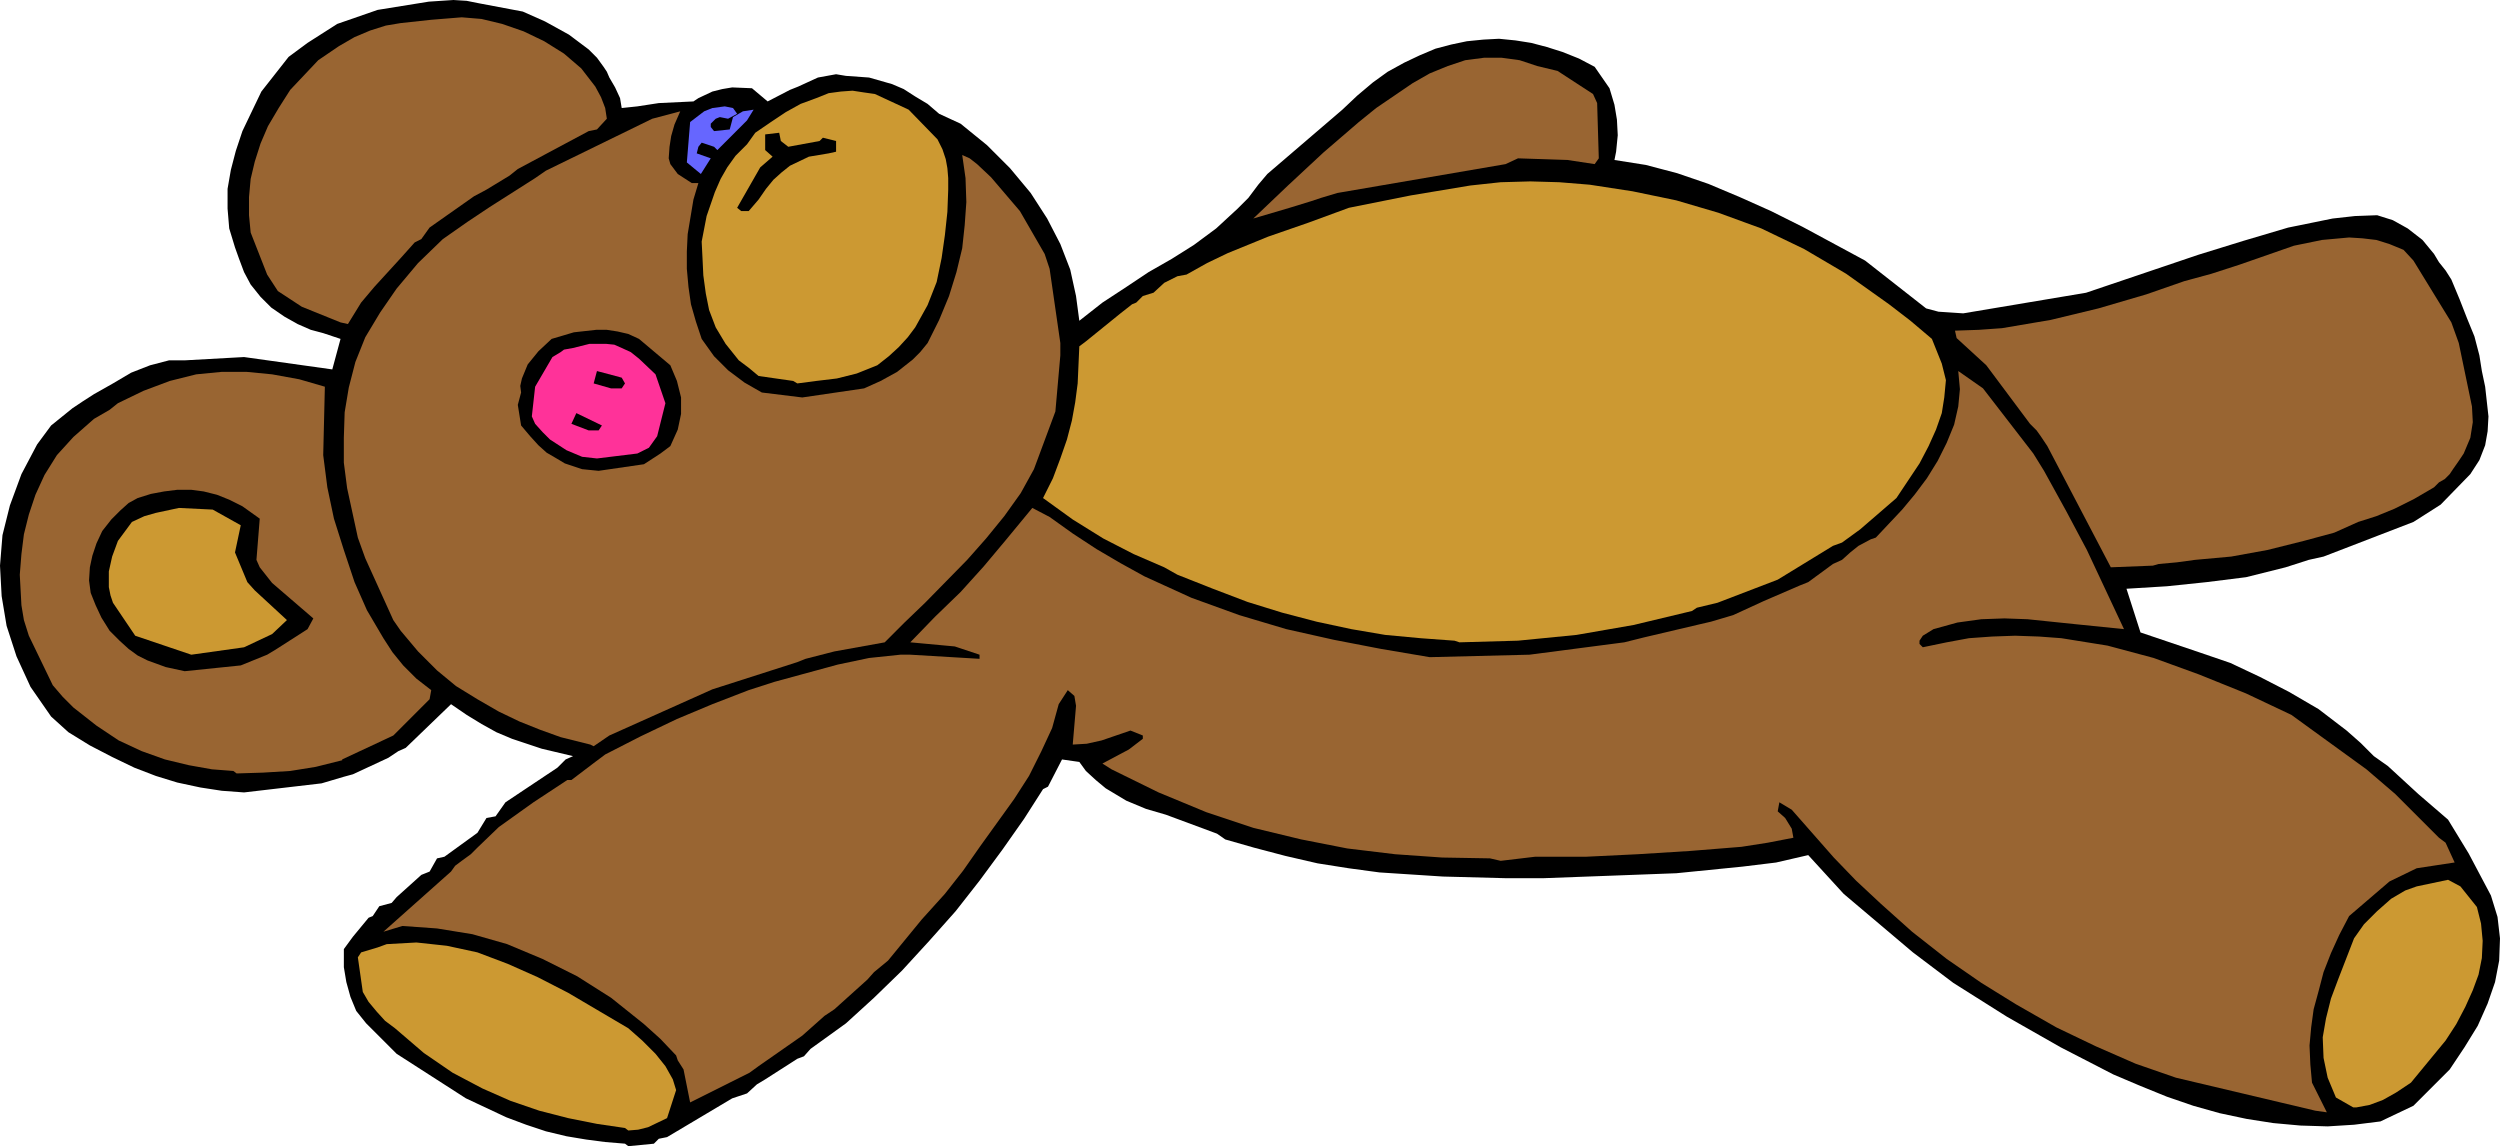
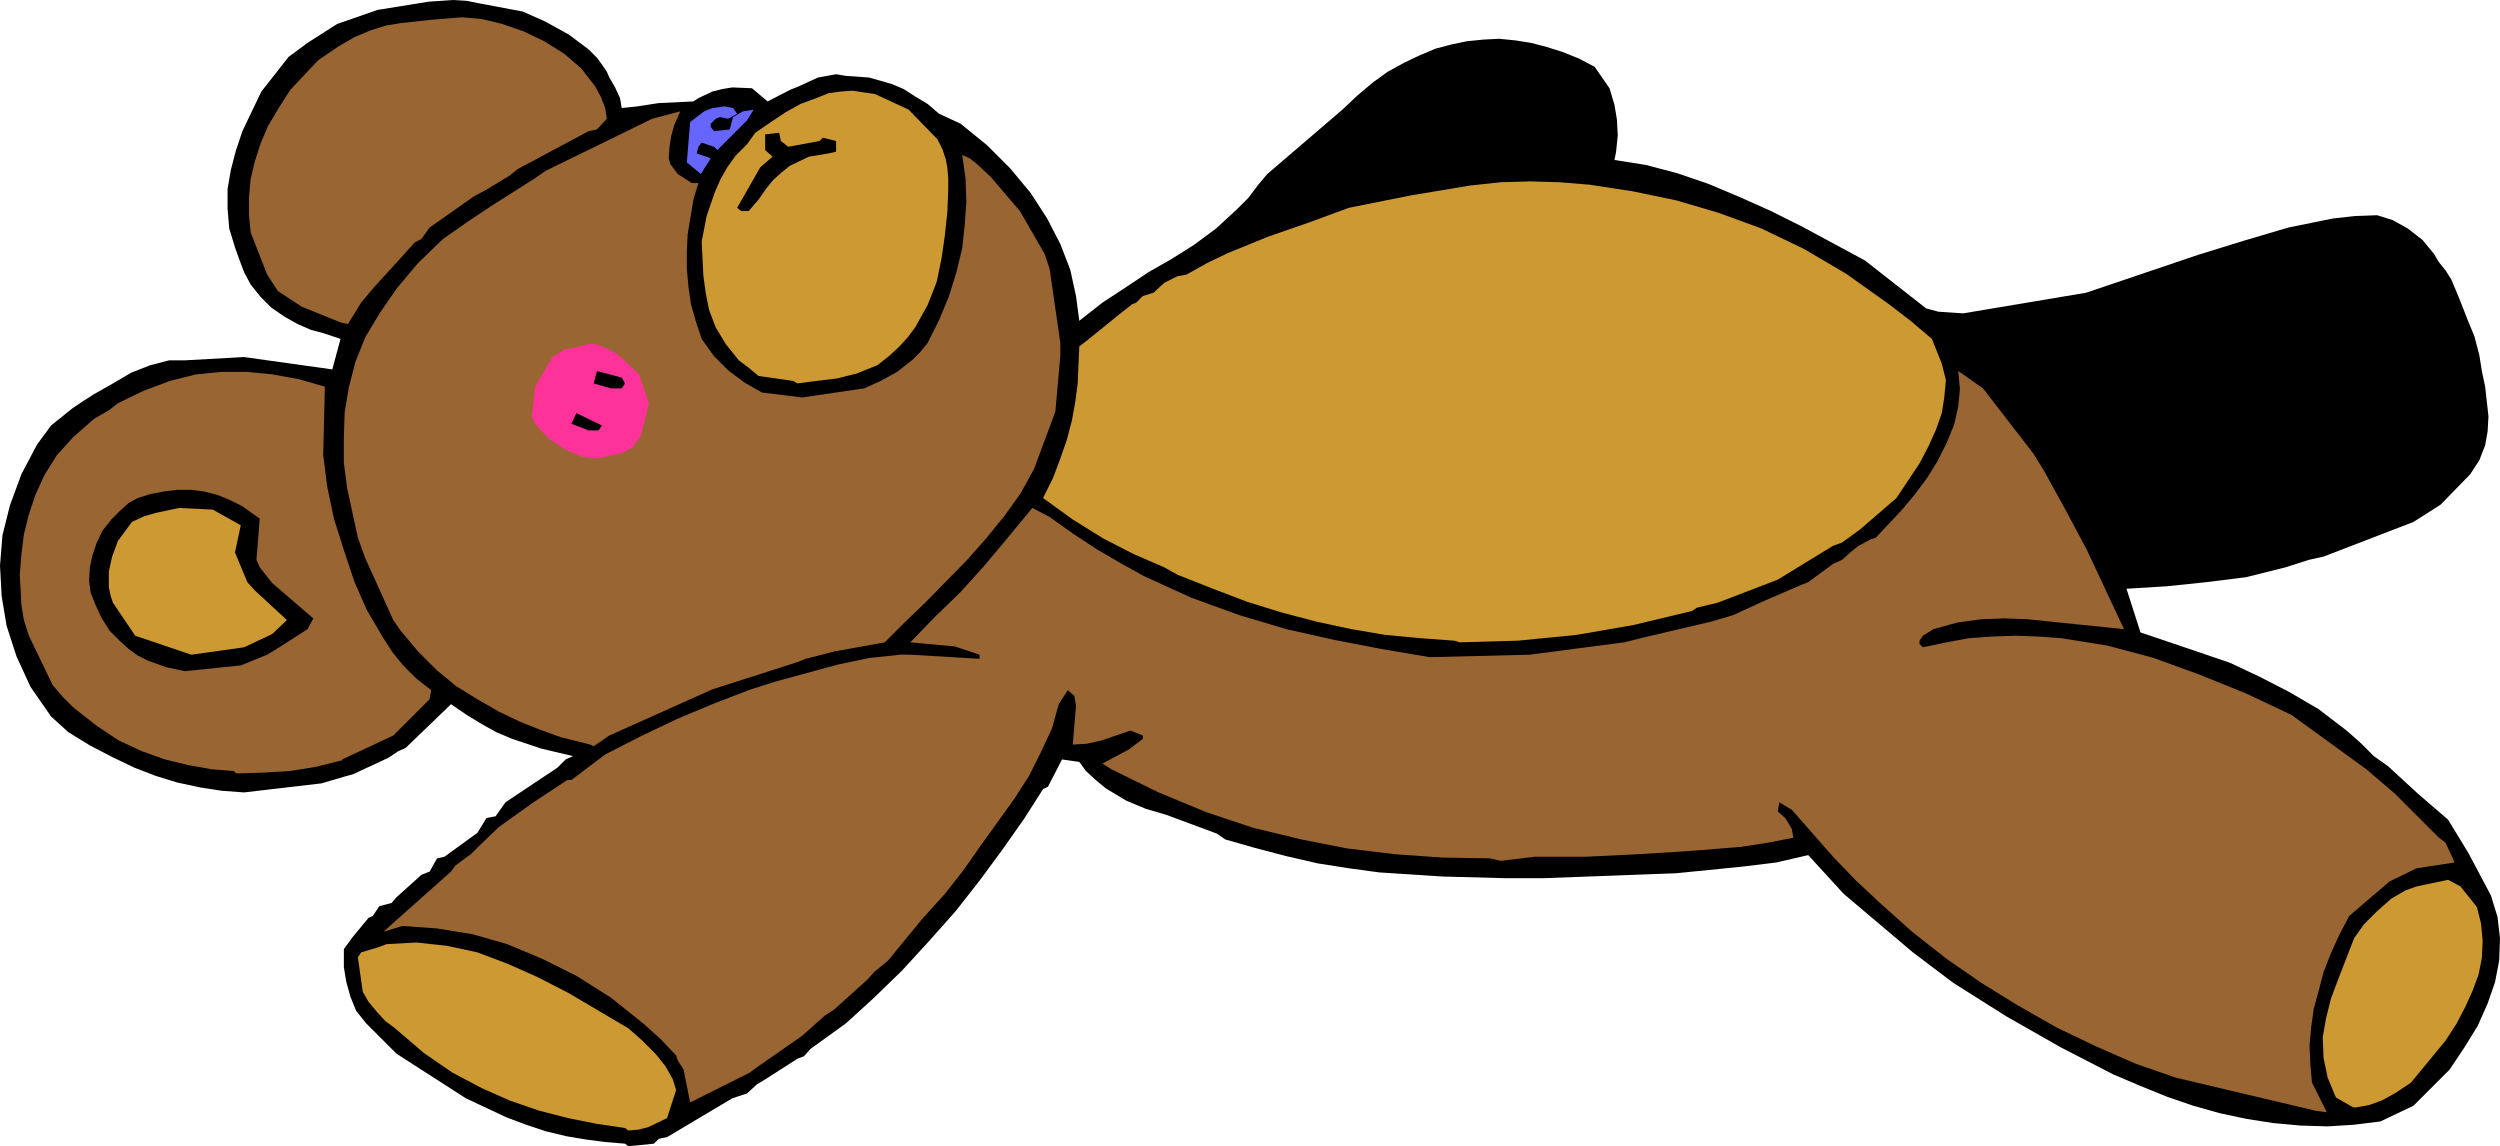
<svg xmlns="http://www.w3.org/2000/svg" xmlns:ns1="http://sodipodi.sourceforge.net/DTD/sodipodi-0.dtd" xmlns:ns2="http://www.inkscape.org/namespaces/inkscape" version="1.0" width="129.638mm" height="59.433mm" id="svg19" ns1:docname="Teddy Bear 34.wmf">
  <ns1:namedview id="namedview19" pagecolor="#ffffff" bordercolor="#000000" borderopacity="0.25" ns2:showpageshadow="2" ns2:pageopacity="0.0" ns2:pagecheckerboard="0" ns2:deskcolor="#d1d1d1" ns2:document-units="mm" />
  <defs id="defs1">
    <pattern id="WMFhbasepattern" patternUnits="userSpaceOnUse" width="6" height="6" x="0" y="0" />
  </defs>
  <path style="fill:#000000;fill-opacity:1;fill-rule:evenodd;stroke:none" d="m 122.493,224.146 -3.878,-0.323 -3.717,-0.485 -3.878,-0.646 -4.04,-0.97 -3.878,-1.293 -3.878,-1.454 -7.918,-3.717 -13.574,-8.727 -2.262,-2.262 -3.717,-3.717 -1.939,-2.424 -1.131,-2.747 -0.808,-2.909 -0.485,-2.909 v -3.555 l 1.778,-2.424 3.07,-3.717 0.808,-0.323 1.293,-1.939 2.424,-0.646 0.97,-1.131 4.848,-4.363 1.616,-0.646 1.454,-2.586 1.454,-0.323 6.464,-4.687 1.778,-2.909 1.778,-0.323 1.939,-2.747 10.181,-6.787 1.616,-1.616 1.454,-0.646 -6.141,-1.454 -5.818,-1.939 -3.07,-1.293 -2.909,-1.616 -2.909,-1.778 -3.07,-2.101 -8.888,8.565 -1.454,0.646 -1.939,1.293 -6.949,3.232 -1.778,0.485 -4.363,1.293 -15.19,1.778 -4.363,-0.323 -4.202,-0.646 -4.525,-0.97 -4.202,-1.293 -4.202,-1.616 -4.363,-2.101 -4.363,-2.262 -4.202,-2.586 -3.394,-3.07 L 5.979,134.617 3.232,128.637 1.293,122.658 0.323,116.84 0,110.861 l 0.485,-5.979 1.454,-5.818 2.262,-6.141 3.07,-5.818 2.747,-3.717 4.202,-3.394 1.939,-1.293 2.262,-1.454 3.717,-2.101 3.555,-2.101 3.717,-1.454 3.717,-0.97 h 3.07 l 11.635,-0.646 17.291,2.424 1.616,-5.979 -3.394,-1.131 -2.424,-0.646 -2.586,-1.131 -2.586,-1.454 -2.586,-1.778 -2.101,-2.101 -1.939,-2.424 -1.293,-2.424 -0.97,-2.586 -0.808,-2.262 -1.131,-3.717 -0.323,-3.879 v -3.879 l 0.646,-3.717 0.97,-3.717 1.293,-3.879 1.778,-3.717 1.939,-4.04 5.333,-6.787 L 60.277,8.403 66.094,4.687 74.013,1.939 84.032,0.323 88.88,0 l 2.586,0.162 2.424,0.485 8.565,1.616 4.363,1.939 4.686,2.586 3.878,2.909 1.616,1.616 1.293,1.778 0.646,0.97 0.485,1.131 1.131,1.939 0.97,2.101 0.323,1.939 3.07,-0.323 4.202,-0.646 6.787,-0.323 0.97,-0.646 2.747,-1.293 1.939,-0.485 1.939,-0.323 3.878,0.162 3.07,2.586 4.363,-2.262 1.616,-0.646 3.878,-1.778 3.555,-0.646 1.939,0.323 4.525,0.323 4.525,1.293 2.262,0.97 2.262,1.454 2.424,1.454 2.262,1.939 4.202,1.939 5.171,4.202 4.525,4.525 4.04,4.848 3.232,5.01 2.586,5.01 1.939,5.01 1.131,5.171 0.646,4.848 4.525,-3.555 4.686,-3.07 4.363,-2.909 4.525,-2.586 4.363,-2.747 4.363,-3.232 4.202,-3.879 2.101,-2.101 1.939,-2.586 1.778,-2.101 14.706,-12.605 2.909,-2.747 3.07,-2.586 2.909,-2.101 3.232,-1.778 3.07,-1.454 3.07,-1.293 3.07,-0.808 3.07,-0.646 3.232,-0.323 3.07,-0.162 3.232,0.323 3.07,0.485 3.07,0.808 3.07,0.97 3.232,1.293 3.07,1.616 2.909,4.202 0.97,3.232 0.485,2.909 0.162,3.07 -0.323,3.232 -0.323,1.616 6.141,0.97 6.141,1.616 6.141,2.101 6.141,2.586 6.141,2.747 6.141,3.07 12.282,6.626 11.958,9.373 2.424,0.646 4.848,0.323 24.078,-4.04 21.978,-7.434 8.888,-2.747 8.726,-2.586 8.726,-1.778 4.363,-0.485 4.363,-0.162 3.07,0.97 2.909,1.616 2.909,2.262 2.262,2.747 0.97,1.616 1.293,1.616 1.131,1.778 1.616,3.879 1.454,3.717 1.454,3.555 0.97,3.717 0.485,3.07 0.646,3.07 0.646,5.818 -0.162,2.909 -0.485,2.747 -1.131,2.909 -1.778,2.747 -5.818,5.979 -5.333,3.394 -17.614,6.787 -2.909,0.646 -4.525,1.454 -7.757,1.939 -7.757,0.97 -7.757,0.808 -7.918,0.485 2.747,8.565 11.474,3.879 6.141,2.101 5.818,2.747 5.656,2.909 5.818,3.394 5.494,4.202 2.747,2.424 2.586,2.586 2.747,1.939 5.979,5.495 5.818,5.01 4.04,6.626 4.363,8.242 1.293,4.202 0.485,4.202 -0.162,4.363 -0.808,4.202 -1.454,4.202 -1.939,4.363 -2.586,4.202 -2.909,4.363 -7.11,7.111 -6.464,3.07 -5.171,0.646 -5.171,0.323 -5.333,-0.162 -5.333,-0.485 -5.171,-0.808 -5.333,-1.131 -5.171,-1.454 -5.171,-1.778 -5.171,-2.101 -5.333,-2.262 -10.342,-5.333 -10.504,-5.979 -10.504,-6.626 -7.918,-5.979 -13.574,-11.474 -6.949,-7.595 -6.302,1.454 -6.626,0.808 -12.928,1.293 -12.928,0.485 -13.09,0.485 h -7.434 l -12.282,-0.323 -12.443,-0.808 -5.979,-0.808 -6.141,-0.97 -6.302,-1.454 -6.141,-1.616 -5.656,-1.616 -1.616,-1.131 -10.019,-3.717 -3.878,-1.131 -3.878,-1.616 -4.04,-2.424 -1.939,-1.616 -1.939,-1.778 -1.293,-1.778 -3.394,-0.485 -2.747,5.333 -0.97,0.485 -3.717,5.818 -4.202,5.979 -4.525,6.141 -4.686,5.979 -5.171,5.818 -5.333,5.818 -5.494,5.333 -5.494,5.01 -6.949,5.01 -1.293,1.454 -1.293,0.485 -6.302,4.04 -1.616,0.97 -1.939,1.778 -2.909,0.97 -12.766,7.595 -1.616,0.323 -0.97,0.97 -5.01,0.485 z" id="path1" />
  <path style="fill:#cc9932;fill-opacity:1;fill-rule:evenodd;stroke:none" d="m 122.493,221.075 -5.494,-0.808 -5.656,-1.131 -5.656,-1.454 -5.656,-1.939 -5.494,-2.424 -5.818,-3.07 -5.656,-3.879 -5.656,-4.848 -1.939,-1.454 -1.616,-1.778 -1.616,-1.939 -1.131,-1.939 -0.97,-6.787 0.646,-0.97 3.232,-0.97 1.778,-0.646 5.818,-0.323 5.979,0.646 5.979,1.293 5.979,2.262 5.818,2.586 5.979,3.07 11.797,6.949 2.747,2.424 2.586,2.586 1.939,2.424 1.454,2.586 0.646,2.101 -1.778,5.495 -3.717,1.778 -1.939,0.485 -1.939,0.162 z" id="path2" />
  <path style="fill:#996532;fill-opacity:1;fill-rule:evenodd;stroke:none" d="m 453.772,217.681 -27.31,-6.464 -7.918,-2.747 -7.757,-3.394 -7.757,-3.717 -7.918,-4.525 -6.787,-4.202 -6.787,-4.687 -6.787,-5.333 -6.141,-5.495 -4.848,-4.525 -4.363,-4.525 -8.242,-9.373 -2.424,-1.454 -0.323,1.778 1.454,1.293 1.293,2.101 0.323,1.778 -5.01,0.97 -5.171,0.808 -10.019,0.808 -10.342,0.646 -10.019,0.485 h -10.019 l -6.787,0.808 -2.101,-0.485 -9.373,-0.162 -9.211,-0.646 -9.373,-1.131 -9.05,-1.778 -9.373,-2.262 -9.211,-3.07 -9.373,-3.879 -9.211,-4.525 -1.778,-1.131 5.171,-2.747 2.747,-2.101 v -0.646 l -2.424,-0.97 -5.656,1.939 -2.909,0.646 -2.747,0.162 0.646,-7.595 -0.323,-1.939 -1.293,-1.131 -1.778,2.747 -1.293,4.687 -2.101,4.525 -2.424,4.848 -2.909,4.525 -6.626,9.211 -3.394,4.848 -3.555,4.525 -4.525,5.01 -6.626,8.08 -2.747,2.262 -1.293,1.454 -6.464,5.818 -1.939,1.293 -4.363,3.879 -8.565,5.979 -1.778,1.293 -11.635,5.818 -1.293,-6.464 -1.131,-1.778 -0.323,-0.97 -3.07,-3.232 -3.232,-2.909 -6.464,-5.171 -6.626,-4.202 -6.787,-3.394 -6.949,-2.909 -6.787,-1.939 -6.949,-1.131 -6.787,-0.485 -3.717,1.131 13.251,-11.797 0.808,-1.131 1.293,-0.97 1.778,-1.293 1.293,-1.293 4.202,-4.04 6.787,-4.848 6.626,-4.363 h 0.808 l 4.686,-3.555 1.939,-1.454 6.949,-3.555 7.11,-3.394 6.949,-2.909 7.11,-2.747 5.01,-1.616 12.443,-3.394 6.141,-1.293 6.141,-0.646 h 1.939 l 13.574,0.808 v -0.808 l -4.848,-1.616 -8.726,-0.808 4.848,-5.01 5.01,-4.848 4.525,-5.01 4.202,-5.01 5.333,-6.464 3.394,1.778 4.525,3.232 4.686,3.07 4.686,2.747 4.686,2.586 9.211,4.202 9.373,3.394 9.211,2.747 9.373,2.101 9.211,1.778 9.534,1.616 19.554,-0.485 18.584,-2.424 3.878,-0.97 10.989,-2.586 2.101,-0.485 4.363,-1.293 5.979,-2.747 7.11,-3.07 1.616,-0.646 4.848,-3.555 1.778,-0.808 1.616,-1.454 1.616,-1.293 2.424,-1.293 0.97,-0.323 5.171,-5.495 2.424,-2.909 2.424,-3.232 2.101,-3.394 1.778,-3.555 1.454,-3.555 0.808,-3.555 0.323,-3.394 -0.323,-3.555 4.848,3.394 9.858,12.767 2.101,3.394 4.363,7.919 4.04,7.595 7.272,15.514 -9.534,-0.97 -9.373,-0.97 -4.525,-0.162 -4.525,0.162 -4.686,0.646 -4.686,1.293 -2.101,1.293 -0.646,0.97 v 0.646 l 0.646,0.646 4.686,-0.97 4.363,-0.808 4.525,-0.323 4.525,-0.162 4.686,0.162 4.363,0.323 9.05,1.454 9.05,2.424 8.888,3.232 9.211,3.717 8.888,4.202 14.706,10.666 5.656,4.848 8.565,8.565 1.293,0.97 1.778,3.879 -7.434,1.131 -5.333,2.586 -7.918,6.787 -1.939,3.717 -1.616,3.555 -1.454,3.717 -0.97,3.717 -0.97,3.555 -0.485,3.555 -0.323,3.555 0.162,3.717 0.323,3.555 2.909,5.818 z" id="path3" />
  <path style="fill:#cc9932;fill-opacity:1;fill-rule:evenodd;stroke:none" d="m 461.206,217.035 -3.394,-1.939 -1.616,-3.879 -0.808,-3.879 -0.162,-4.04 0.646,-3.717 0.97,-3.879 1.454,-3.879 3.07,-7.919 1.939,-2.747 2.586,-2.586 2.747,-2.424 2.747,-1.616 2.262,-0.808 6.141,-1.293 2.424,1.293 3.232,4.04 0.808,3.232 0.323,3.394 -0.162,3.394 -0.646,3.232 -1.131,3.07 -1.454,3.232 -1.778,3.394 -2.101,3.232 -6.787,8.242 -2.909,1.939 -2.586,1.454 -2.586,0.97 -2.586,0.485 z" id="path4" />
  <path style="fill:#996532;fill-opacity:1;fill-rule:evenodd;stroke:none" d="m 45.733,151.1 -4.202,-0.323 -4.525,-0.808 -4.686,-1.131 -4.525,-1.616 -4.525,-2.101 -4.363,-2.909 -4.525,-3.555 -2.101,-2.101 -1.939,-2.262 -4.686,-9.696 -0.97,-3.07 -0.485,-2.909 -0.323,-5.979 0.323,-4.04 0.485,-3.879 0.97,-3.879 1.293,-3.879 1.778,-3.879 2.424,-3.879 3.232,-3.555 4.04,-3.555 3.07,-1.778 1.616,-1.293 5.01,-2.424 5.171,-1.939 5.171,-1.293 5.01,-0.485 h 4.848 l 5.01,0.485 5.333,0.97 5.01,1.454 -0.323,13.413 0.808,6.303 1.293,6.141 1.939,6.141 2.101,6.303 2.424,5.495 3.232,5.495 1.778,2.747 2.101,2.586 2.586,2.586 2.909,2.262 -0.323,1.778 -7.11,7.111 -10.019,4.687 v 0.162 l -5.171,1.293 -5.01,0.808 -5.333,0.323 -5.171,0.162 z" id="path5" />
  <path style="fill:#996532;fill-opacity:1;fill-rule:evenodd;stroke:none" d="m 115.705,145.929 -5.818,-1.454 -4.04,-1.454 -4.04,-1.616 -4.04,-1.939 -4.202,-2.424 -4.202,-2.586 -3.717,-3.07 -3.717,-3.717 -3.394,-4.04 -1.454,-2.101 -5.494,-12.12 -1.454,-4.04 -2.101,-9.696 -0.646,-5.01 v -4.848 l 0.162,-5.01 0.808,-4.848 1.293,-5.01 1.939,-4.848 2.909,-4.848 3.232,-4.687 4.202,-5.01 4.848,-4.687 4.848,-3.394 4.363,-2.909 8.888,-5.656 2.101,-1.454 20.846,-10.181 5.494,-1.454 -1.131,2.586 -0.646,2.262 -0.323,2.101 -0.162,2.262 0.323,1.131 1.454,1.939 2.747,1.778 h 1.293 l -0.97,3.232 -1.131,6.787 -0.162,3.394 v 3.394 l 0.323,3.555 0.485,3.394 0.97,3.394 1.131,3.394 2.424,3.394 2.747,2.747 3.232,2.424 3.394,1.939 7.918,0.97 12.12,-1.778 3.232,-1.454 3.232,-1.778 3.07,-2.424 1.454,-1.454 1.454,-1.778 2.262,-4.525 1.939,-4.687 1.454,-4.687 1.131,-4.687 0.485,-4.525 0.323,-4.525 -0.162,-4.687 -0.646,-4.525 1.454,0.646 1.454,1.131 2.747,2.586 5.656,6.626 4.848,8.403 0.97,2.909 2.101,14.544 v 2.424 l -0.97,10.989 -4.202,11.312 -2.586,4.687 -3.232,4.525 -3.555,4.363 -3.717,4.202 -8.242,8.403 -4.04,3.879 -3.878,3.879 -9.858,1.778 -5.656,1.454 -1.616,0.646 -16.645,5.333 -20.2,9.05 -3.07,2.101 z" id="path6" />
  <path style="fill:#000000;fill-opacity:1;fill-rule:evenodd;stroke:none" d="m 36.198,131.546 -3.717,-0.808 -3.555,-1.293 -1.939,-0.97 -1.778,-1.293 -1.778,-1.616 -1.939,-1.939 -1.616,-2.586 -1.131,-2.424 -0.97,-2.424 -0.323,-2.424 0.162,-2.586 0.485,-2.262 0.808,-2.424 1.131,-2.424 1.778,-2.262 1.778,-1.778 1.616,-1.454 1.778,-0.97 2.586,-0.808 2.586,-0.485 2.586,-0.323 h 2.747 l 2.424,0.323 2.586,0.646 2.424,0.97 2.586,1.293 3.394,2.424 -0.646,8.08 0.646,1.454 2.424,3.07 8.08,6.949 -1.131,2.101 -6.302,4.04 -1.616,0.97 -5.171,2.101 z" id="path7" />
  <path style="fill:#cc9932;fill-opacity:1;fill-rule:evenodd;stroke:none" d="m 37.491,128.314 -10.989,-3.717 -4.363,-6.464 -0.485,-1.454 -0.323,-1.616 v -3.07 l 0.646,-2.909 1.131,-3.07 2.747,-3.717 2.424,-1.131 2.262,-0.646 4.525,-0.97 6.626,0.323 5.494,3.07 -1.131,5.333 2.424,5.818 1.454,1.616 6.302,5.818 -2.909,2.747 -5.494,2.586 z" id="path8" />
  <path style="fill:#cc9932;fill-opacity:1;fill-rule:evenodd;stroke:none" d="m 285.062,125.567 -6.626,-0.485 -6.949,-0.646 -6.626,-1.131 -6.787,-1.454 -6.787,-1.778 -6.787,-2.101 -6.787,-2.586 -6.949,-2.747 -2.586,-1.454 -5.979,-2.586 -5.979,-3.07 -5.979,-3.717 -5.818,-4.202 1.939,-3.879 1.454,-3.879 1.293,-3.717 0.97,-3.717 0.646,-3.555 0.485,-3.717 0.323,-7.272 1.293,-0.97 6.787,-5.495 2.262,-1.778 0.808,-0.323 1.293,-1.293 2.101,-0.646 2.101,-1.939 2.586,-1.293 1.778,-0.323 4.04,-2.262 4.04,-1.939 7.918,-3.232 7.918,-2.747 7.918,-2.909 12.12,-2.424 11.635,-1.939 5.979,-0.646 5.818,-0.162 5.656,0.162 5.979,0.485 8.403,1.293 8.565,1.778 8.242,2.424 8.403,3.07 8.403,4.04 8.242,4.848 8.403,5.979 4.202,3.232 4.202,3.555 1.939,4.848 0.808,3.232 -0.323,3.394 -0.485,3.07 -1.131,3.232 -1.454,3.232 -1.778,3.394 -4.525,6.787 -7.11,6.141 -3.555,2.586 -1.778,0.646 -10.827,6.626 -11.797,4.525 -4.04,0.97 -0.97,0.646 -11.474,2.747 -11.15,1.939 -11.474,1.131 -11.474,0.323 z" id="path9" />
-   <path style="fill:#996532;fill-opacity:1;fill-rule:evenodd;stroke:none" d="m 413.696,111.184 -12.443,-23.756 -1.293,-1.939 -0.808,-1.131 -1.293,-1.293 -8.565,-11.474 -5.818,-5.333 -0.323,-1.454 4.686,-0.162 4.525,-0.323 9.534,-1.616 9.373,-2.262 9.373,-2.747 7.434,-2.586 5.333,-1.454 5.494,-1.778 10.666,-3.717 5.494,-1.131 5.333,-0.485 2.586,0.162 2.747,0.323 2.586,0.808 2.747,1.131 1.939,2.101 7.434,12.12 1.454,4.04 2.586,12.444 0.162,3.07 -0.485,3.07 -1.293,3.07 -0.97,1.454 -1.131,1.616 -0.646,0.97 -0.97,0.97 -1.131,0.646 -0.97,0.97 -3.878,2.262 -3.878,1.939 -3.555,1.454 -3.555,1.131 -4.686,2.101 -5.979,1.616 -7.11,1.778 -7.11,1.293 -7.11,0.646 -3.555,0.485 -3.555,0.323 -1.131,0.323 z" id="path10" />
-   <path style="fill:#000000;fill-opacity:1;fill-rule:evenodd;stroke:none" d="m 117.321,92.276 -3.232,-0.323 -3.394,-1.131 -1.616,-0.97 -1.939,-1.131 -1.616,-1.454 -1.616,-1.778 -1.778,-2.101 -0.646,-4.04 0.646,-2.424 -0.162,-1.293 0.323,-1.454 1.131,-2.747 2.101,-2.586 2.586,-2.424 4.363,-1.293 4.363,-0.485 h 2.101 l 2.101,0.323 2.101,0.485 2.101,0.97 6.141,5.171 1.293,3.07 0.808,3.232 v 3.232 l -0.646,3.07 -1.454,3.232 -1.939,1.454 -3.232,2.101 z" id="path11" />
-   <path style="fill:#ff3299;fill-opacity:1;fill-rule:evenodd;stroke:none" d="m 116.998,89.852 -2.909,-0.323 -3.07,-1.293 -3.232,-2.101 -1.454,-1.454 -1.454,-1.616 -0.646,-1.454 0.646,-5.818 3.394,-5.818 1.616,-0.97 0.646,-0.485 1.778,-0.323 3.232,-0.808 h 3.232 l 1.616,0.162 1.454,0.646 1.778,0.808 1.616,1.293 3.232,3.07 1.939,5.656 -1.616,6.464 -1.616,2.262 -2.262,1.131 z" id="path12" />
+   <path style="fill:#ff3299;fill-opacity:1;fill-rule:evenodd;stroke:none" d="m 116.998,89.852 -2.909,-0.323 -3.07,-1.293 -3.232,-2.101 -1.454,-1.454 -1.454,-1.616 -0.646,-1.454 0.646,-5.818 3.394,-5.818 1.616,-0.97 0.646,-0.485 1.778,-0.323 3.232,-0.808 l 1.616,0.162 1.454,0.646 1.778,0.808 1.616,1.293 3.232,3.07 1.939,5.656 -1.616,6.464 -1.616,2.262 -2.262,1.131 z" id="path12" />
  <path style="fill:#000000;fill-opacity:1;fill-rule:evenodd;stroke:none" d="m 115.382,84.358 -3.394,-1.293 0.97,-2.101 5.01,2.424 -0.646,0.97 z" id="path13" />
  <path style="fill:#000000;fill-opacity:1;fill-rule:evenodd;stroke:none" d="m 119.745,76.116 -3.394,-0.97 0.646,-2.424 4.848,1.293 0.646,1.131 -0.646,0.97 z" id="path14" />
  <path style="fill:#cc9932;fill-opacity:1;fill-rule:evenodd;stroke:none" d="m 155.459,74.661 -6.787,-0.97 -1.939,-1.616 -1.939,-1.454 -2.586,-3.232 -1.939,-3.232 -1.293,-3.394 -0.646,-3.232 -0.485,-3.555 -0.162,-3.394 -0.162,-3.232 0.97,-5.01 1.616,-4.687 1.131,-2.586 1.293,-2.262 1.616,-2.262 2.262,-2.262 1.616,-2.262 3.07,-2.101 2.909,-1.939 2.909,-1.616 3.07,-1.131 2.424,-0.97 2.424,-0.323 2.262,-0.162 2.101,0.323 2.262,0.323 2.101,0.97 4.525,2.101 5.656,5.818 0.97,1.939 0.646,1.939 0.323,1.778 0.162,1.939 v 2.262 l -0.162,4.363 -0.485,4.525 -0.646,4.525 -0.97,4.687 -1.778,4.525 -2.424,4.363 -1.454,1.939 -1.778,1.939 -1.939,1.778 -2.262,1.778 -4.04,1.616 -3.878,0.97 -4.04,0.485 -3.717,0.485 z" id="path15" />
  <path style="fill:#996532;fill-opacity:1;fill-rule:evenodd;stroke:none" d="m 66.741,63.187 -7.595,-3.07 -4.686,-3.07 -2.101,-3.232 -3.232,-8.242 -0.323,-3.394 v -3.555 l 0.323,-3.555 0.808,-3.394 1.131,-3.555 1.454,-3.394 2.101,-3.555 2.262,-3.555 5.494,-5.818 4.04,-2.747 3.07,-1.778 3.07,-1.293 3.07,-0.97 2.909,-0.485 5.979,-0.646 5.979,-0.485 3.878,0.323 4.04,0.97 4.202,1.454 4.04,1.939 3.878,2.424 3.394,2.909 2.747,3.555 1.131,2.101 0.808,2.101 0.323,2.101 -1.939,2.101 -1.616,0.323 -13.898,7.434 -1.616,1.293 -4.525,2.747 -2.424,1.293 -8.726,6.141 -1.616,2.262 -1.293,0.646 -2.747,3.07 -5.171,5.656 -2.586,3.07 -2.586,4.202 z" id="path16" />
-   <path style="fill:#996532;fill-opacity:1;fill-rule:evenodd;stroke:none" d="m 245.632,42.825 6.787,-6.464 6.949,-6.464 6.949,-5.979 3.394,-2.747 3.555,-2.424 3.555,-2.424 3.394,-1.939 3.555,-1.454 3.394,-1.131 3.717,-0.485 h 3.394 l 3.555,0.485 3.394,1.131 4.04,0.97 6.949,4.525 0.808,1.778 0.323,10.828 -0.808,1.131 -5.333,-0.808 -9.696,-0.323 -2.424,1.131 -32.966,5.656 -3.232,0.97 -1.939,0.646 -4.202,1.293 z" id="path17" />
  <path style="fill:#000000;fill-opacity:1;fill-rule:evenodd;stroke:none" d="m 145.278,41.371 -0.808,-0.646 4.525,-7.919 2.424,-2.101 -1.454,-1.293 v -3.07 l 2.747,-0.323 0.323,1.616 1.454,1.131 6.141,-1.131 0.646,-0.646 2.586,0.646 v 2.101 l -1.454,0.323 -3.878,0.646 -3.717,1.778 -1.616,1.293 -1.616,1.454 -1.454,1.778 -1.454,2.101 -1.939,2.262 z" id="path18" />
  <path style="fill:#6666ff;fill-opacity:1;fill-rule:evenodd;stroke:none" d="m 137.36,34.099 -2.747,-2.262 0.646,-7.919 2.747,-2.101 1.616,-0.646 2.424,-0.323 1.616,0.323 0.808,1.131 -1.778,0.97 -1.616,-0.323 -0.808,0.323 -0.97,0.97 v 0.646 l 0.646,0.808 3.07,-0.323 0.646,-2.424 1.939,-1.131 2.101,-0.323 -1.293,2.101 -5.818,5.818 -0.646,-0.646 -2.424,-0.808 -0.646,0.808 -0.323,1.293 2.747,0.97 z" id="path19" />
</svg>